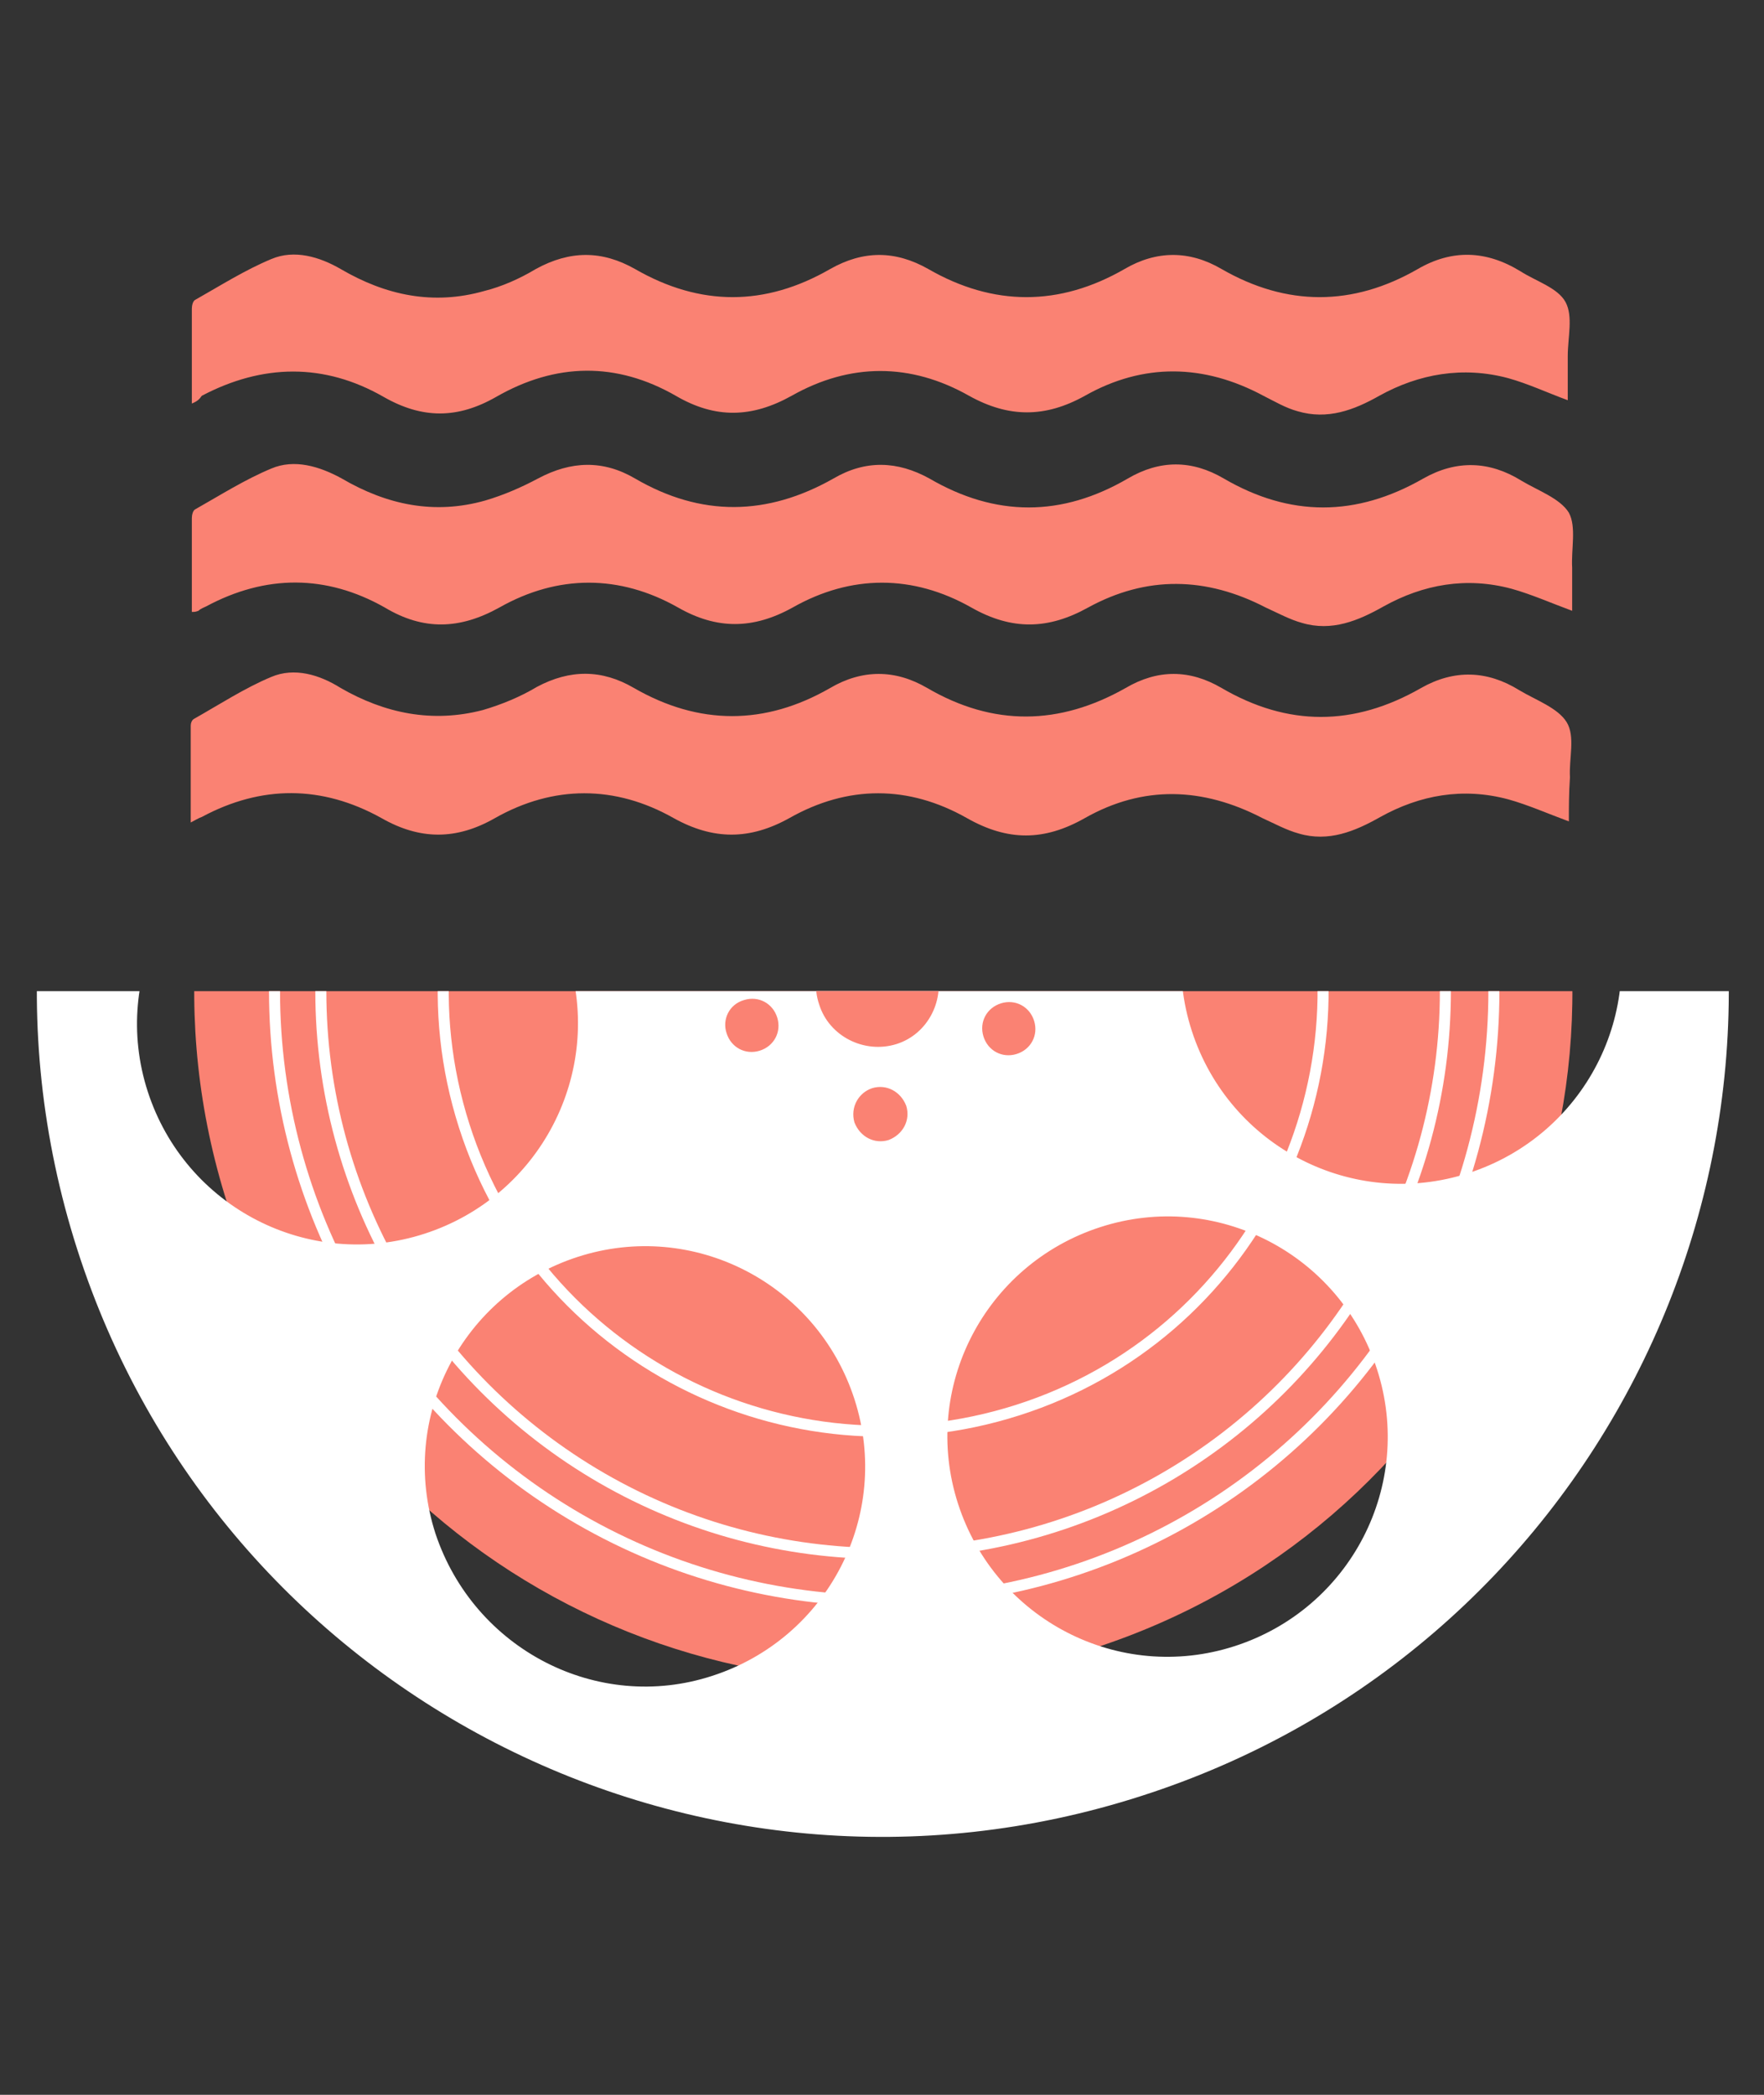
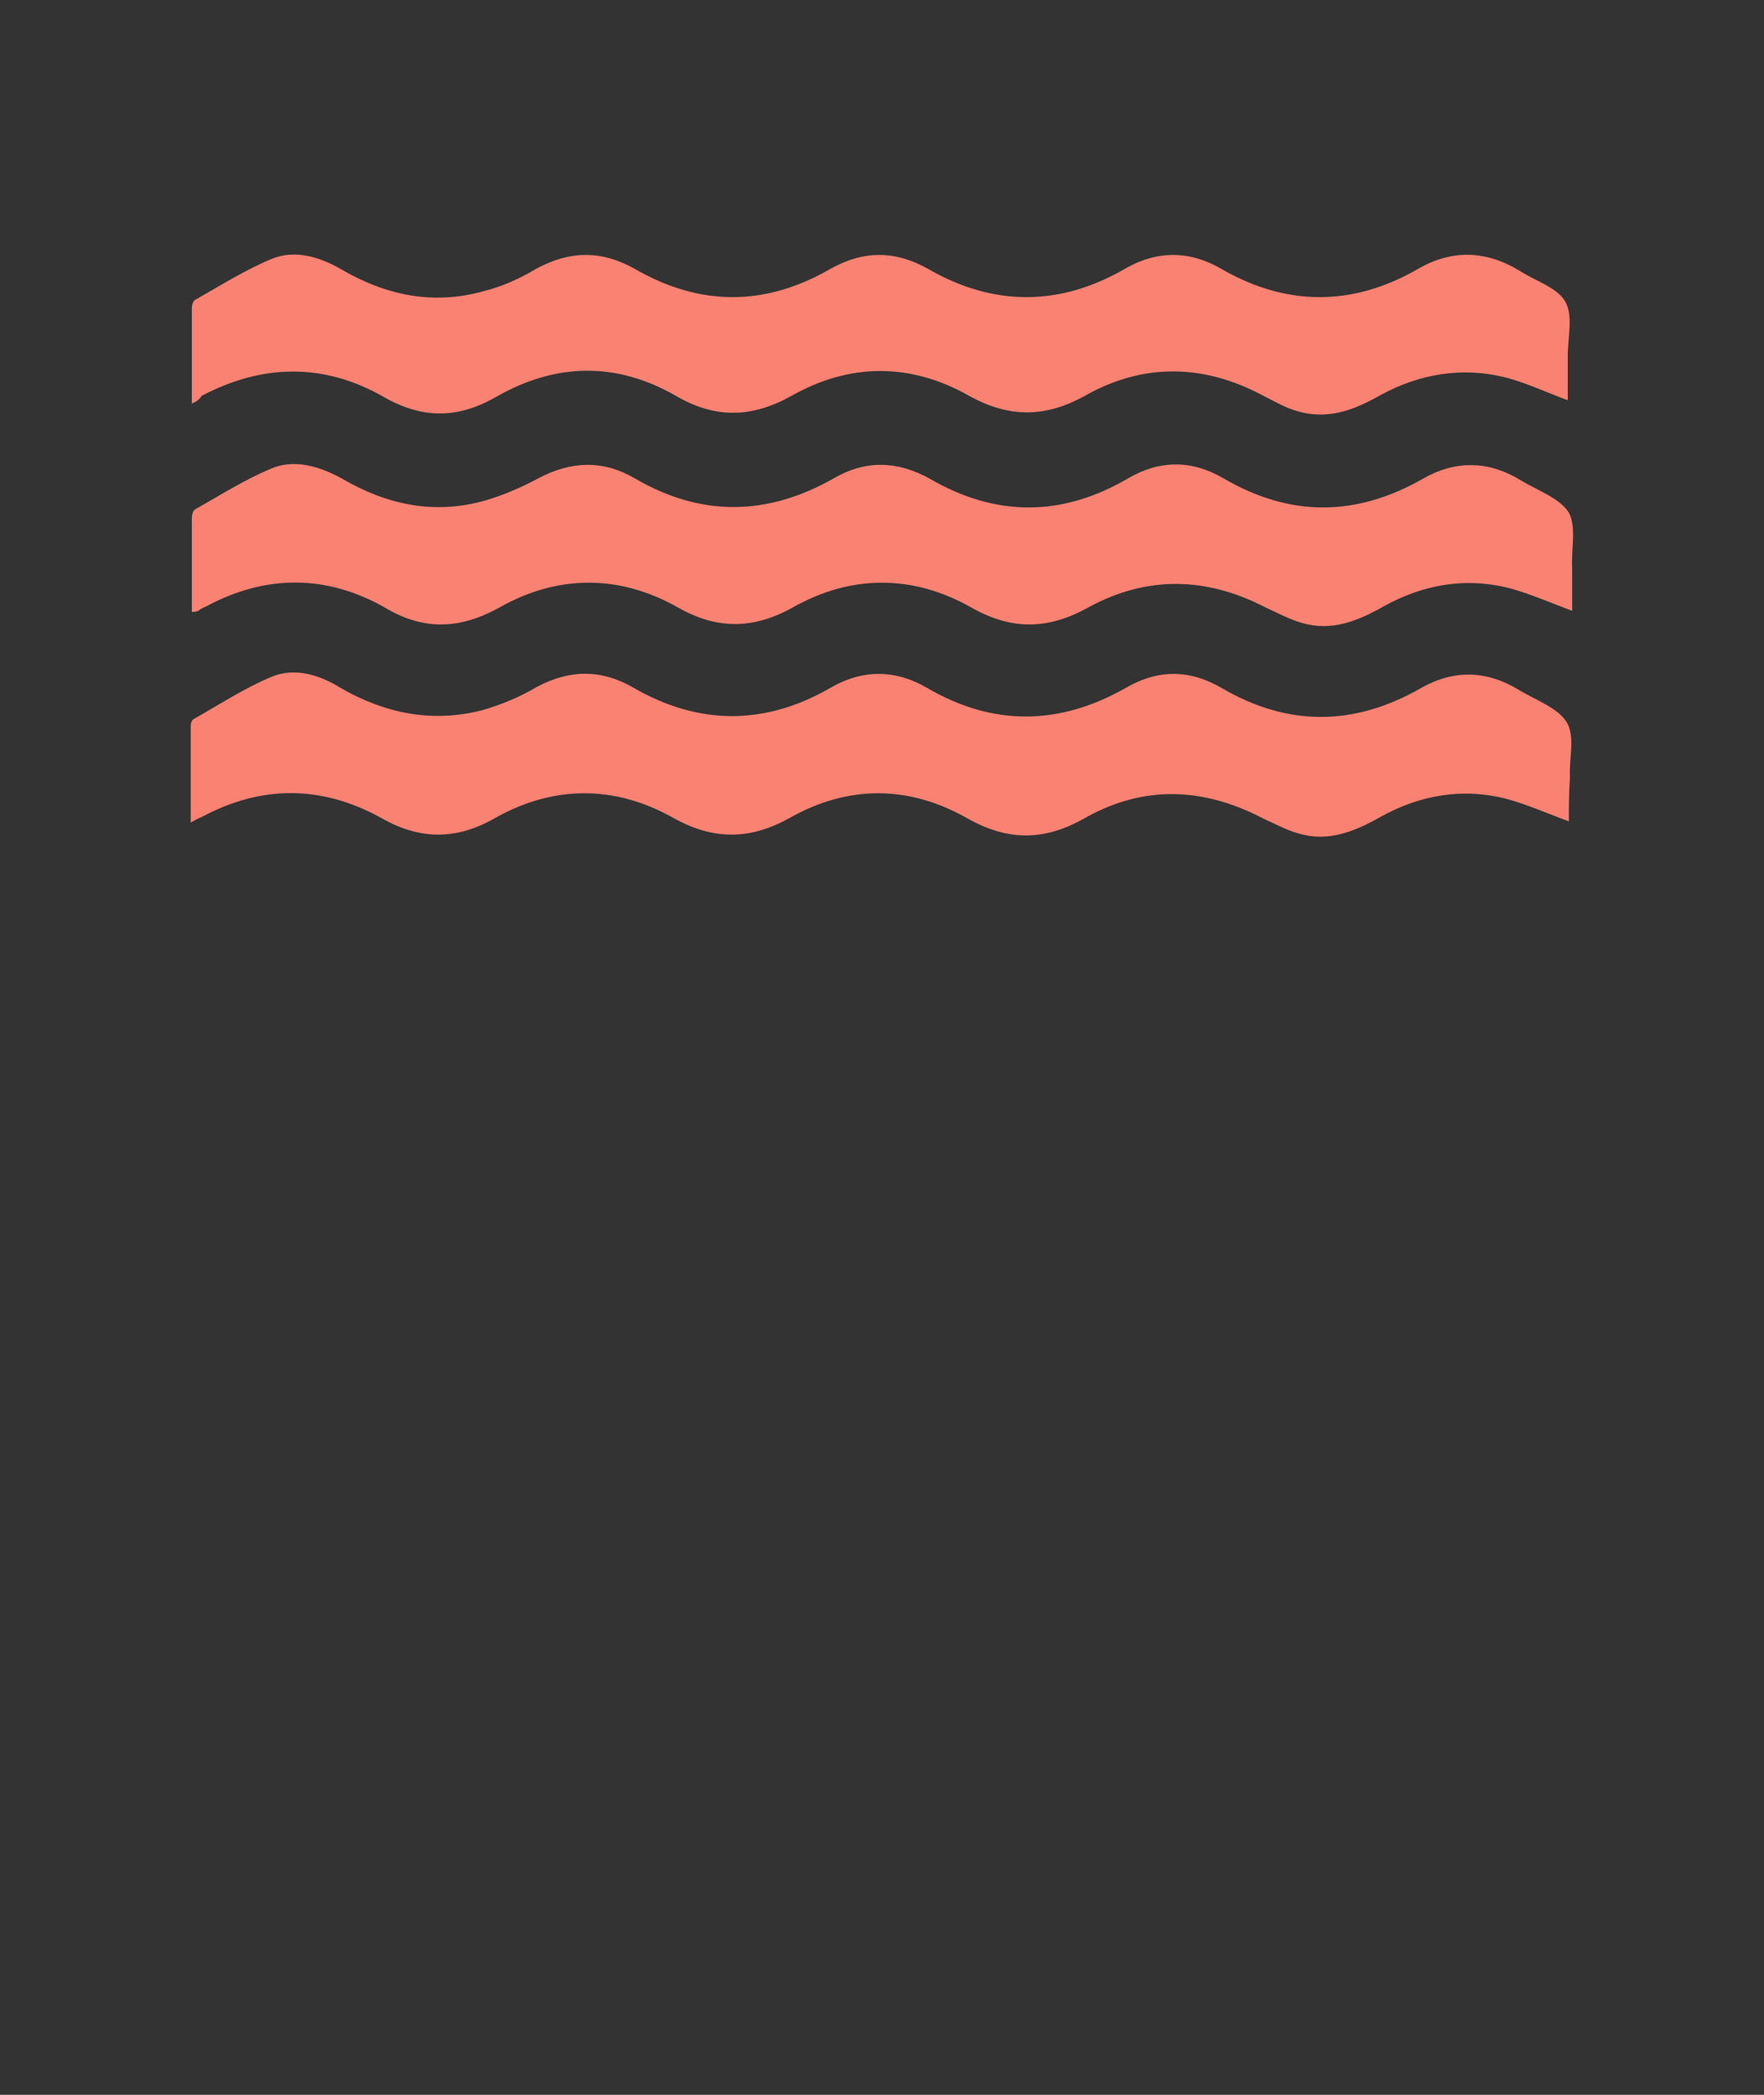
<svg xmlns="http://www.w3.org/2000/svg" xmlns:xlink="http://www.w3.org/1999/xlink" version="1.1" id="Layer_1" x="0px" y="0px" viewBox="0 0 160 190" style="enable-background:new 0 0 160 190;" xml:space="preserve">
  <rect x="0" y="0" width="160" height="190" fill="#333333" stroke="none" />
  <style type="text/css">
	.st0{fill:#FA8273;}
	.st1{clip-path:url(#SVGID_2_);}
	.st2{fill:none;stroke:#FFFFFF;stroke-miterlimit:10;}
	.st3{fill:none;stroke:#FFFFFF;stroke-miterlimit:10;}
	.st4{fill:#FFFFFF;}
</style>
  <g>
    <g>
      <path class="st0" d="M17.4,36.6c0-3,0-5.8,0-8.6c0-0.3,0.1-0.7,0.3-0.8c2.3-1.3,4.5-2.7,6.9-3.7c2.1-0.9,4.4-0.2,6.3,0.9    c4.1,2.4,8.4,3.3,13,2c1.6-0.4,3.2-1.1,4.7-2c3.1-1.7,6-1.7,9,0c5.9,3.4,11.8,3.4,17.7,0c3-1.7,5.9-1.7,8.9,0    c5.9,3.4,11.9,3.4,17.8,0c2.9-1.7,5.9-1.7,8.8,0c5.9,3.4,11.9,3.4,17.8,0c3.1-1.8,6.2-1.7,9.3,0.2c1.4,0.9,3.4,1.5,4.1,2.8    c0.7,1.3,0.2,3.2,0.2,4.9c0,1.3,0,2.7,0,4c-1.9-0.7-3.6-1.5-5.4-2c-4.1-1.1-8.1-0.4-11.7,1.6c-2.3,1.3-4.7,2.2-7.4,1.4    c-1.1-0.3-2.1-0.9-3.1-1.4c-5.4-2.9-10.9-3-16.2,0c-3.6,2-6.9,2-10.5,0c-5.3-3-10.8-3-16.1,0c-3.6,2-6.9,2.1-10.5,0    c-5.4-3.1-10.9-3-16.3,0.1c-3.5,2-6.7,2-10.2,0c-5.4-3.1-11-3-16.5-0.1C18.1,36.2,17.9,36.4,17.4,36.6z" />
      <path class="st0" d="M17.4,55.5c0-2.9,0-5.7,0-8.5c0-0.3,0.1-0.7,0.3-0.8c2.3-1.3,4.5-2.7,6.9-3.7c2.1-0.9,4.4-0.2,6.4,0.9    c4.1,2.4,8.4,3.3,13,2c1.7-0.5,3.3-1.2,4.8-2c3-1.6,5.9-1.7,8.8,0c6,3.5,12,3.4,18,0c2.9-1.7,5.8-1.6,8.7,0c6,3.5,12,3.5,18,0    c2.9-1.7,5.8-1.7,8.7,0c6,3.5,12,3.5,18.1,0c3-1.7,6-1.6,8.9,0.2c1.5,0.9,3.5,1.6,4.3,2.9c0.7,1.3,0.2,3.3,0.3,5    c0,1.3,0,2.6,0,3.9c-1.9-0.7-3.7-1.5-5.5-2c-4.1-1.1-8-0.4-11.6,1.6c-2.3,1.3-4.7,2.3-7.4,1.5c-1.1-0.3-2.2-0.9-3.3-1.4    c-5.4-2.8-10.8-2.9-16.1,0c-3.6,2-6.9,2.1-10.6,0c-5.3-3-10.9-3-16.2,0c-3.6,2-6.9,2-10.4,0c-5.3-3-10.9-3-16.2,0    c-3.6,2-6.9,2.1-10.4,0c-5.3-3-10.8-3-16.2-0.1c-0.2,0.1-0.5,0.2-0.7,0.4C17.7,55.5,17.7,55.5,17.4,55.5z" />
      <path class="st0" d="M142.3,74.5c-1.9-0.7-3.7-1.5-5.5-2c-4.1-1.1-8-0.4-11.6,1.6c-2.3,1.3-4.7,2.3-7.4,1.5    c-1.1-0.3-2.2-0.9-3.3-1.4c-5.4-2.8-10.8-3-16.1,0c-3.7,2.1-7,2.1-10.7,0c-5.3-3-10.8-3-16.1,0c-3.6,2-6.9,2-10.5,0    c-5.3-3-10.9-3-16.2,0c-3.5,2-6.8,2-10.3,0c-5.4-3-10.9-3-16.3-0.1c-0.3,0.1-0.6,0.3-1,0.5c0-3,0-5.9,0-8.8c0-0.2,0.1-0.5,0.3-0.6    c2.3-1.3,4.6-2.8,7-3.8c2.1-0.9,4.4-0.2,6.3,1c4,2.3,8.3,3.2,12.9,2c1.7-0.5,3.4-1.2,4.9-2.1c3-1.6,5.9-1.6,8.8,0.1    c5.9,3.4,11.9,3.4,17.8,0c2.9-1.7,5.9-1.7,8.8,0c6,3.5,12,3.4,18,0c2.9-1.7,5.8-1.7,8.7,0c6,3.5,12,3.5,18.1,0    c3-1.7,6-1.6,8.9,0.2c1.5,0.9,3.5,1.6,4.3,2.9c0.8,1.3,0.2,3.3,0.3,5C142.3,71.9,142.3,73.3,142.3,74.5z" />
    </g>
    <g>
      <g>
        <g>
          <g>
            <g>
              <g>
                <g>
                  <defs>
-                     <rect id="SVGID_1_" x="0.1" y="89.9" width="159.9" height="77" />
-                   </defs>
+                     </defs>
                  <clipPath id="SVGID_2_">
                    <use xlink:href="#SVGID_1_" style="overflow:visible;" />
                  </clipPath>
                  <g id="Group_3408" class="st1">
                    <path id="Path_3404" class="st0" d="M61,30.4c32.9-10.5,68,7.6,78.6,40.5s-7.6,68-40.4,78.6c-32.9,10.5-68-7.6-78.6-40.4           C10.1,76.1,28.2,41,61,30.4L61,30.4" />
                    <circle id="Ellipse_5" class="st2" cx="80.2" cy="89.9" r="55.3" />
                    <circle id="Ellipse_6" class="st3" cx="80.1" cy="89.9" r="51" />
                    <path id="Path_3405" class="st3" d="M67.9,51.9c21-6.7,43.5,4.8,50.2,25.8s-4.8,43.5-25.8,50.2s-43.5-4.8-50.2-25.8           C35.4,81.1,47,58.6,67.9,51.9L67.9,51.9z" />
                    <path id="Path_3406" class="st4" d="M7,113.3c12.9,40.3,56.1,62.6,96.5,49.6c40.3-12.9,62.6-56.1,49.6-96.5           S97,3.9,56.8,16.9l0,0C16.4,29.8-5.9,73,7,113.3 M39.5,139.1c-3.4-10.5,2.4-21.7,12.9-25.1s21.7,2.4,25.1,12.9           s-2.4,21.7-12.9,25.1l0,0C54.2,155.4,43,149.6,39.5,139.1 M124.9,124.2c3.4,10.5-2.4,21.7-12.9,25.1           c-10.5,3.4-21.7-2.4-25.1-12.9s2.4-21.7,12.9-25.1l0,0C110.3,107.9,121.5,113.7,124.9,124.2 M146.1,81.3           c3.4,10.5-2.4,21.7-12.9,25.1s-21.7-2.4-25.1-12.9s2.4-21.7,12.9-25.1C131.6,65.1,142.8,70.8,146.1,81.3L146.1,81.3            M38.5,111.9C28,115.3,16.8,109.5,13.4,99s2.4-21.7,12.9-25.1S48,76.3,51.5,86.8C54.8,97.3,49,108.5,38.5,111.9L38.5,111.9            M120.1,41.6c3.4,10.5-2.4,21.7-12.9,25.1c-10.5,3.4-21.7-2.4-25.1-12.9C78.7,43.3,84.5,32.1,95,28.7l0,0           C105.8,25.4,116.9,31.1,120.1,41.6 M73,43.5c3.4,10.5-2.4,21.7-12.9,25.1S38.5,66.2,35,55.7S37.5,34,48,30.6           C58.5,27.3,69.6,33.1,73,43.5" />
                    <path id="Path_3407" class="st0" d="M77.9,84.1c2.9-0.9,6.1,0.7,7,3.6s-0.7,6.1-3.6,7s-6.1-0.7-7-3.6           C73.3,88.2,75,85,77.9,84.1L77.9,84.1" />
-                     <path id="Path_3408" class="st0" d="M67.5,90.7c1.3-0.4,2.6,0.3,3,1.6c0.4,1.3-0.3,2.6-1.6,3c-1.3,0.4-2.6-0.3-3-1.6l0,0           C65.5,92.5,66.1,91.1,67.5,90.7" />
                    <path id="Path_3409" class="st0" d="M79.1,98.7c1.3-0.4,2.6,0.3,3.1,1.6c0.4,1.3-0.3,2.6-1.6,3.1c-1.3,0.4-2.6-0.3-3.1-1.6           l0,0C77.1,100.4,77.9,99.1,79.1,98.7" />
                    <path id="Path_3410" class="st0" d="M90.8,91c1.3-0.4,2.6,0.3,3,1.6c0.4,1.3-0.3,2.6-1.6,3c-1.3,0.4-2.6-0.3-3-1.6l0,0           C88.8,92.7,89.5,91.4,90.8,91" />
                  </g>
                </g>
              </g>
            </g>
          </g>
        </g>
      </g>
    </g>
  </g>
</svg>